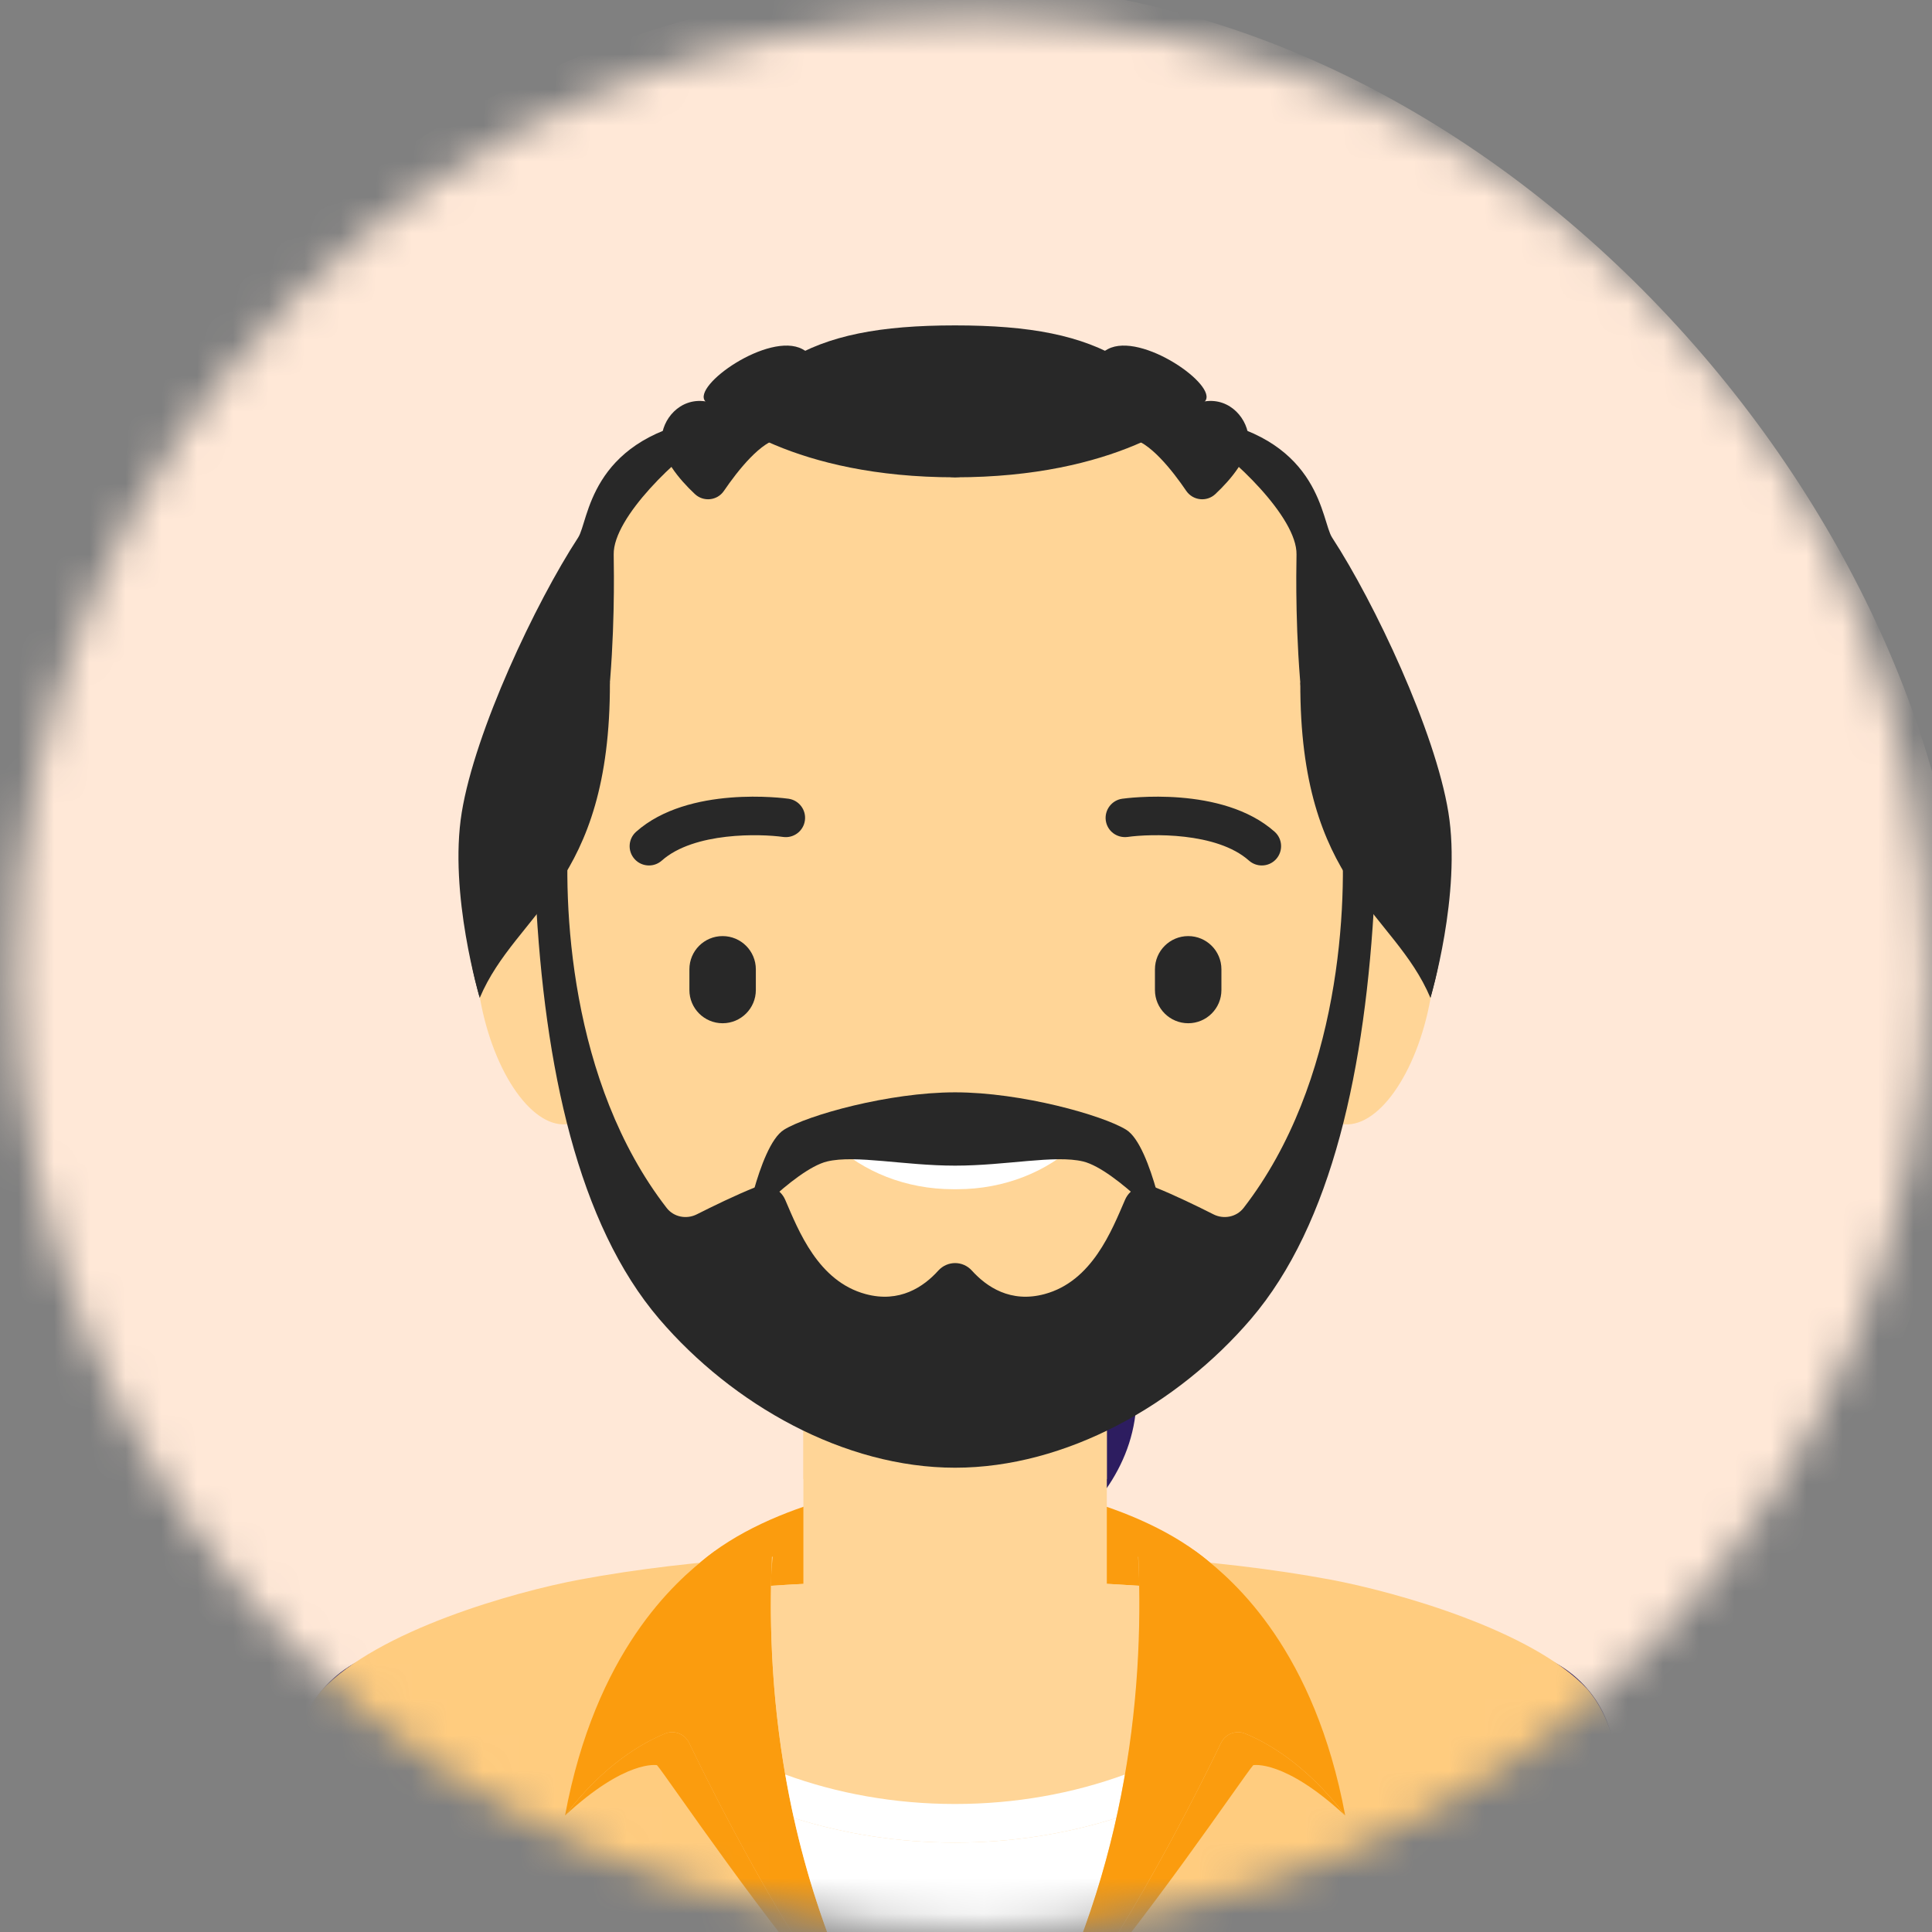
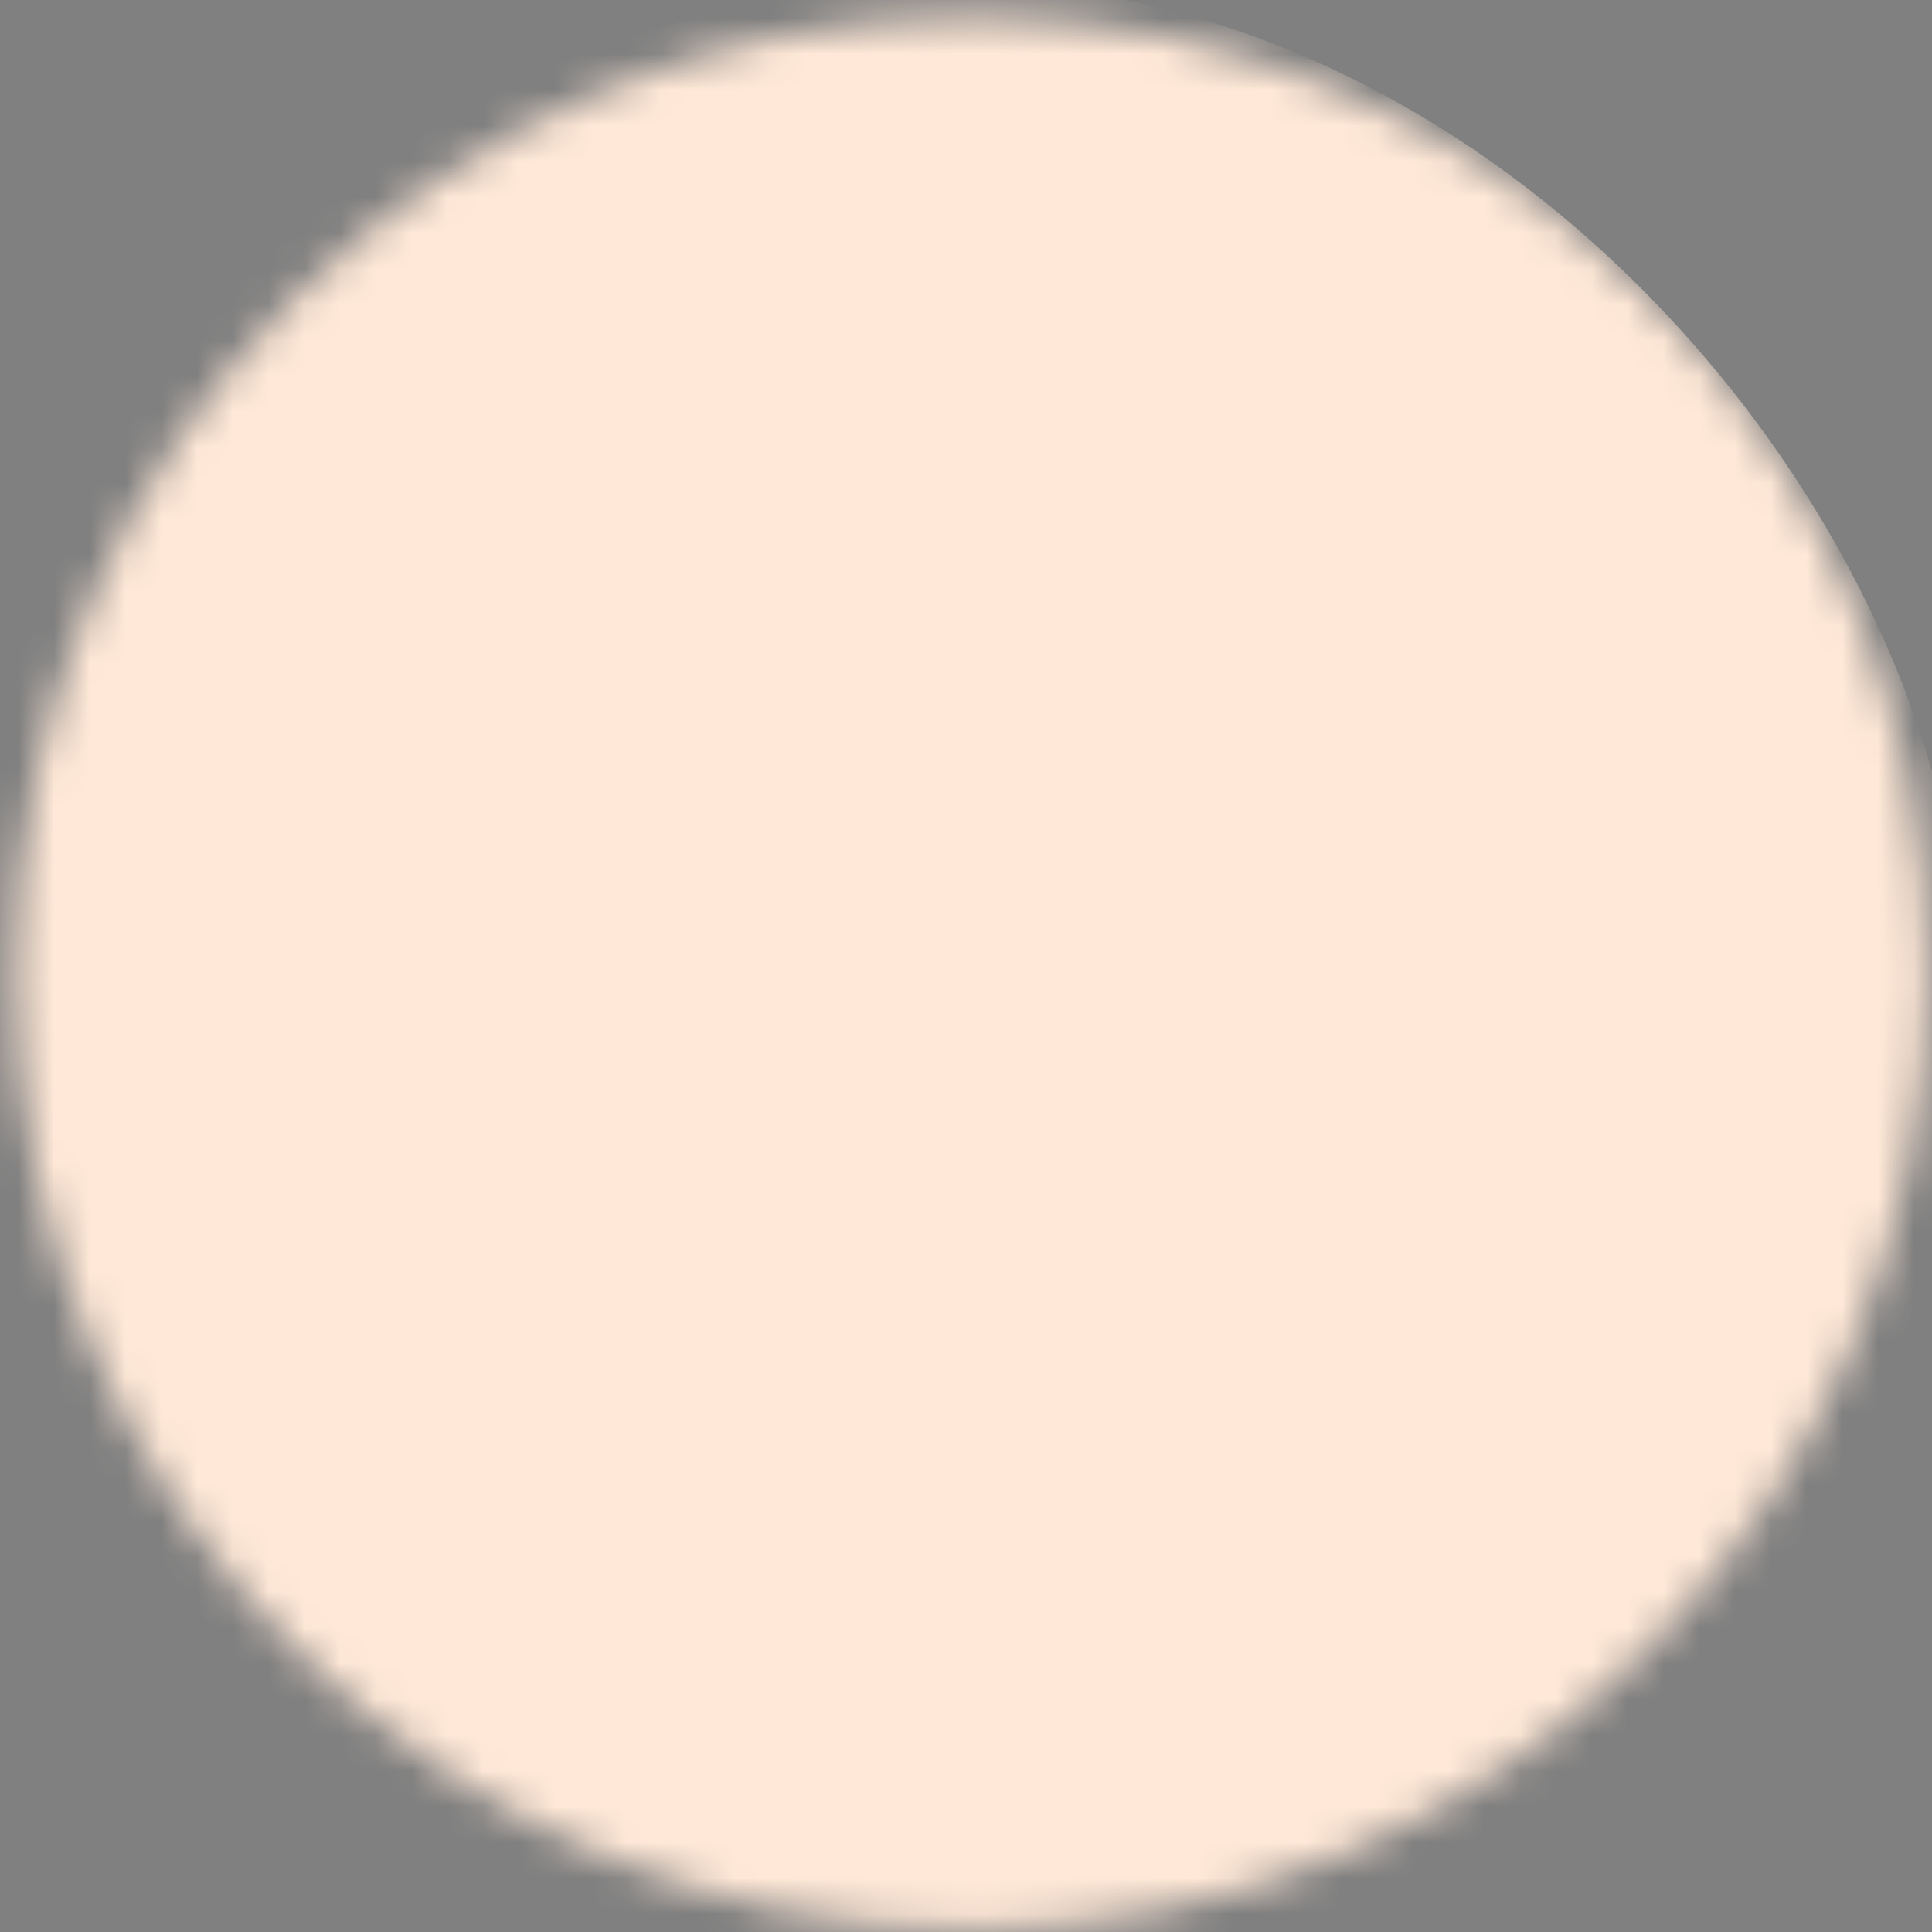
<svg xmlns="http://www.w3.org/2000/svg" width="54" height="54" viewBox="0 0 54 54" fill="none">
  <rect x="0" y="0" width="54" height="54" fill="#808080" stroke="none" />
  <mask id="mask0_4872_1171" style="mask-type:alpha" maskUnits="userSpaceOnUse" x="0" y="0" width="54" height="54">
    <circle cx="27.157" cy="27.2" r="26.727" fill="#D9D9D9" />
  </mask>
  <g mask="url(#mask0_4872_1171)">
    <rect x="-1.401" y="-0.471" width="56.308" height="56.308" rx="28.154" fill="#FFE8D7" />
    <mask id="mask1_4872_1171" style="mask-type:alpha" maskUnits="userSpaceOnUse" x="-2" y="-1" width="57" height="57">
-       <rect x="-1.401" y="-0.471" width="56.308" height="56.308" rx="28.154" fill="#FFF0DC" />
-     </mask>
+       </mask>
    <g mask="url(#mask1_4872_1171)">
      <path d="M23.591 32.542C24.642 34.587 23.378 37.518 24.13 39.779C24.552 41.05 27.033 43.55 26.865 44.544C26.865 44.544 31.363 41.118 28.162 36.777C25.939 33.761 23.591 32.542 23.591 32.542Z" fill="#2D1D60" />
      <path d="M24.131 26.802C24.131 28.219 25.279 29.368 26.695 29.368C28.113 29.368 29.262 28.219 29.262 26.802C29.262 25.385 28.113 24.237 26.695 24.237C25.279 24.237 24.131 25.385 24.131 26.802Z" fill="#2D1D60" />
      <path d="M25.014 26.167C23.453 27.255 22.922 30.307 23.225 31.537C23.911 34.321 27.955 37.958 28.026 40.382C28.095 42.623 26.864 44.544 26.864 44.544C26.864 44.544 31.767 42.859 31.767 39.001C31.767 32.497 24.426 31.065 25.014 26.167" fill="#2D1D60" />
      <path d="M26.695 25.303C28.566 25.303 31.656 28.611 29.079 34.448C27.892 33.07 25.923 32.032 24.939 30.543C23.523 28.401 24.615 25.303 26.695 25.303Z" fill="#2D1D60" />
      <path d="M50.968 102.384C49.629 102.442 48.497 101.406 48.439 100.067L47.776 85.027C47.468 78.024 46.242 71.083 44.131 64.398L39.599 50.043C39.197 48.765 39.906 47.403 41.183 46.999C42.461 46.595 43.823 47.304 44.227 48.582L48.759 62.937C50.996 70.027 52.297 77.387 52.624 84.814L53.286 99.853C53.346 101.192 52.308 102.325 50.968 102.384" fill="#FFD597" />
      <path d="M52.756 77.196C52.101 72.282 51.025 67.428 49.532 62.693L45 48.338C44.559 46.944 43.233 46.016 41.774 46.08C41.492 46.092 41.212 46.142 40.94 46.227C39.239 46.765 38.292 48.585 38.829 50.286L43.361 64.642C44.728 68.972 45.712 73.412 46.318 77.906C46.323 77.905 46.327 77.905 46.332 77.904L52.756 77.196" fill="#2D1D60" />
      <path d="M2.431 102.384C3.77 102.442 4.902 101.406 4.96 100.067L5.624 85.027C5.932 78.024 7.157 71.083 9.268 64.398L13.8 50.043C14.203 48.765 13.494 47.403 12.216 46.999C10.938 46.595 9.576 47.304 9.172 48.582L4.64 62.937C2.403 70.027 1.102 77.387 0.775 84.814L0.113 99.853C0.055 101.192 1.092 102.325 2.431 102.384" fill="#FFD597" />
-       <path d="M0.644 77.196C1.299 72.282 2.375 67.428 3.87 62.693L8.4 48.338C8.842 46.944 10.168 46.016 11.627 46.08C11.908 46.092 12.188 46.142 12.46 46.227C14.161 46.765 15.108 48.585 14.571 50.286L10.039 64.642C8.672 68.972 7.688 73.412 7.082 77.906C7.077 77.905 7.074 77.904 7.068 77.904L0.644 77.196" fill="#2D1D60" />
      <path d="M26.692 41.344C25.04 41.344 21.546 41.963 19.562 43.679C19.562 43.679 20.539 46.938 26.505 46.938C32.469 46.938 33.824 43.679 33.824 43.679C31.84 41.963 28.346 41.344 26.692 41.344" fill="#FB9C0E" />
      <path d="M29.935 44.165C29.935 45.951 28.487 47.4 26.7 47.4C24.913 47.4 23.465 45.951 23.465 44.165C23.465 42.378 24.913 40.93 26.7 40.93C28.487 40.93 29.935 42.378 29.935 44.165Z" fill="#FFD597" />
      <path d="M26.697 52.088C24.353 52.088 22.455 50.19 22.455 47.848V35.233C22.455 32.891 24.353 30.993 26.697 30.993C29.037 30.993 30.936 32.891 30.936 35.233V47.848C30.936 50.19 29.037 52.088 26.697 52.088Z" fill="#FFD597" />
      <path d="M26.697 30.991C24.353 30.991 22.455 32.889 22.455 35.231V41.339C23.798 41.837 25.221 42.107 26.695 42.107C28.17 42.107 29.594 41.837 30.936 41.339V35.231C30.936 32.889 29.037 30.991 26.697 30.991Z" fill="#FFD597" />
      <path d="M44.34 49.311C44.34 50.651 43.253 51.737 41.914 51.737C40.573 51.737 39.488 50.651 39.488 49.311C39.488 47.972 40.573 46.885 41.914 46.885C43.253 46.885 44.34 47.972 44.34 49.311Z" fill="#FFD597" />
      <path d="M13.913 49.311C13.913 50.651 12.828 51.737 11.487 51.737C10.148 51.737 9.061 50.651 9.061 49.311C9.061 47.972 10.148 46.885 11.487 46.885C12.828 46.885 13.913 47.972 13.913 49.311Z" fill="#FFD597" />
      <path d="M37.035 44.945C34.54 44.48 31.197 44.165 26.695 44.164C22.194 44.165 18.851 44.48 16.356 44.945C14.613 45.27 10.963 46.307 9.608 47.771C8.88 48.642 8.717 50.197 9.748 51.193C10.813 52.22 11.59 53.222 11.987 54.866C11.987 54.867 11.987 54.867 11.987 54.867C13.41 60.766 14.774 65.905 15.84 70.049V70.05C17.286 75.664 17.062 81.59 15.217 87.085C14.676 88.684 14.506 89.813 14.522 94.734C14.445 100.81 15.1 103.096 26.695 103.096H26.697C38.29 103.096 38.946 100.81 38.869 94.734C38.883 90.188 38.785 88.89 38.173 87.085C36.329 81.59 36.104 75.664 37.55 70.05V70.049C38.617 65.905 39.981 60.766 41.404 54.867C41.404 54.867 41.404 54.867 41.404 54.866C41.801 53.222 42.579 52.22 43.641 51.193C44.672 50.197 44.511 48.642 43.783 47.771C42.428 46.307 38.778 45.27 37.035 44.945" fill="#FFD597" />
      <path d="M44.376 47.222C42.844 45.567 39 44.489 37.181 44.15C35.604 43.856 33.808 43.643 31.809 43.512C31.828 43.774 31.84 44.044 31.84 44.324C31.866 45.939 31.767 47.722 31.443 49.598H31.441L31.443 49.599C31.373 50 31.292 50.405 31.201 50.814C30.505 53.956 29.145 57.307 26.694 60.541C24.245 57.307 22.885 53.956 22.186 50.814C22.095 50.405 22.017 50 21.947 49.599V49.598C21.623 47.722 21.521 45.939 21.549 44.324C21.549 44.05 21.567 43.779 21.6 43.511C19.592 43.642 17.789 43.855 16.207 44.15C14.39 44.489 10.546 45.567 8.986 47.252C8.023 48.405 7.827 50.461 9.186 51.775C10.169 52.724 10.85 53.604 11.2 55.058C12.317 59.688 13.385 63.8 14.327 67.429L15.057 70.252C15.64 72.517 15.944 74.828 15.974 77.14C15.972 77.14 15.972 77.14 15.97 77.141C15.984 78.25 15.935 79.36 15.823 80.466C15.82 80.506 15.815 80.546 15.811 80.585C15.806 80.623 15.802 80.661 15.799 80.699C15.585 82.63 15.177 84.546 14.579 86.421C14.581 86.421 14.581 86.421 14.582 86.421C14.54 86.556 14.495 86.691 14.451 86.826C13.91 88.423 13.725 89.609 13.712 93.66C13.71 93.905 13.789 94.152 13.952 94.335C15.853 96.48 19.932 97.406 22.022 97.633C22.153 97.647 22.279 97.625 22.393 97.558C24.012 96.615 25.903 93.471 26.694 91.519C27.487 93.472 29.381 96.62 31 97.56C31.11 97.625 31.236 97.647 31.362 97.633C33.453 97.408 37.535 96.481 39.439 94.334C39.6 94.152 39.679 93.903 39.677 93.66C39.672 89.959 39.549 88.629 38.94 86.829C38.739 86.231 38.559 85.629 38.398 85.023H38.399C37.778 82.683 37.449 80.29 37.416 77.894C37.416 77.873 37.388 76.264 37.48 75.525C37.601 73.753 37.885 71.989 38.333 70.251L39.063 67.429C39.989 63.86 41.037 59.823 42.135 55.285L42.212 54.965C42.569 53.567 43.239 52.704 44.202 51.775C45.562 50.461 45.364 48.404 44.376 47.222" fill="#FFCC7F" />
      <path d="M18.588 48.454C17.979 48.703 16.875 49.316 15.793 50.745C17.494 49.168 18.359 49.338 18.363 49.337C18.629 49.638 21.438 53.838 23.938 56.663C21.928 54.105 19.896 50.029 19.264 48.718C19.143 48.466 18.848 48.349 18.588 48.454Z" fill="#FB9C0E" />
      <path d="M34.801 48.454C35.41 48.703 36.517 49.316 37.598 50.745C35.897 49.168 35.03 49.338 35.029 49.337C34.761 49.638 31.951 53.838 29.452 56.663C31.463 54.105 33.495 50.029 34.127 48.718C34.248 48.466 34.542 48.349 34.801 48.454Z" fill="#FB9C0E" />
      <path d="M19.821 43.474C18.865 44.208 16.644 46.157 15.793 50.744C16.877 49.313 17.983 48.701 18.592 48.453C18.849 48.348 19.142 48.465 19.262 48.716C19.893 50.024 21.927 54.104 23.938 56.662C24.232 57.035 24.523 57.378 24.811 57.674C21.949 52.6 21.401 47.476 21.575 43.518C21.592 43.106 20.959 42.601 19.821 43.474" fill="#FB9C0E" />
      <path d="M26.695 51.501C25.109 51.501 23.59 51.258 22.188 50.814C22.886 53.956 24.246 57.307 26.695 60.541C29.146 57.307 30.506 53.956 31.203 50.814C29.8 51.258 28.281 51.501 26.695 51.501Z" fill="white" />
      <path d="M21.55 44.323C21.522 45.939 21.623 47.721 21.947 49.598C23.398 50.128 25.005 50.422 26.695 50.422C28.386 50.422 29.992 50.128 31.444 49.598C31.767 47.721 31.867 45.939 31.841 44.323C30.32 44.222 28.613 44.164 26.695 44.164C24.778 44.164 23.071 44.222 21.55 44.323Z" fill="#FFD597" />
      <path d="M26.694 50.422C25.005 50.422 23.398 50.128 21.947 49.598C22.017 49.999 22.096 50.405 22.187 50.814C23.589 51.258 25.108 51.501 26.694 51.501C28.28 51.501 29.799 51.258 31.202 50.814C31.293 50.405 31.373 49.999 31.443 49.598C29.992 50.128 28.385 50.422 26.694 50.422Z" fill="white" />
      <path d="M33.571 43.474C34.526 44.208 36.746 46.157 37.599 50.744C36.515 49.313 35.407 48.701 34.8 48.453C34.542 48.348 34.248 48.465 34.127 48.716C33.497 50.024 31.463 54.104 29.452 56.662C29.16 57.035 28.867 57.378 28.58 57.674C31.442 52.6 31.988 47.476 31.817 43.518C31.797 43.106 32.431 42.601 33.571 43.474" fill="#FB9C0E" />
      <path d="M38.865 23.749C37.867 23.57 36.749 25.14 36.369 27.257C35.989 29.373 36.492 31.234 37.489 31.413C38.487 31.593 39.604 30.022 39.984 27.906C40.364 25.79 39.863 23.928 38.865 23.749Z" fill="#FFD597" />
      <path d="M14.534 23.749C15.532 23.57 16.651 25.14 17.03 27.257C17.41 29.373 16.908 31.234 15.91 31.413C14.912 31.593 13.796 30.022 13.416 27.906C13.036 25.79 13.536 23.928 14.534 23.749Z" fill="#FFD597" />
      <path d="M26.706 10.09C17.158 10.09 14.832 16.818 14.832 25.117C14.832 33.417 20.148 40.145 26.706 40.145C33.263 40.145 38.577 33.417 38.577 25.117C38.577 16.818 36.251 10.09 26.706 10.09Z" fill="#FFD597" />
      <path d="M20.197 26.164C19.684 26.164 19.269 26.579 19.269 27.092V27.672C19.269 28.184 19.684 28.6 20.197 28.6C20.71 28.6 21.126 28.184 21.126 27.672V27.093C21.126 26.58 20.71 26.164 20.197 26.164" fill="#282828" />
      <path d="M33.211 26.164C32.698 26.164 32.281 26.58 32.281 27.093V27.671C32.281 28.184 32.698 28.6 33.211 28.6C33.724 28.6 34.139 28.184 34.139 27.672V27.092C34.139 26.579 33.724 26.164 33.211 26.164" fill="#282828" />
      <path d="M35.627 23.248C34.163 21.946 31.478 22.31 31.366 22.325C31.072 22.367 30.867 22.64 30.907 22.934C30.949 23.229 31.217 23.431 31.517 23.393C32.152 23.303 34.006 23.25 34.909 24.054C35.012 24.145 35.14 24.19 35.268 24.19C35.417 24.19 35.564 24.129 35.67 24.01C35.868 23.787 35.849 23.446 35.627 23.248" fill="#282828" />
      <path d="M22.04 22.325C21.927 22.31 19.243 21.946 17.78 23.248C17.557 23.446 17.536 23.787 17.736 24.01C17.841 24.129 17.99 24.19 18.139 24.19C18.266 24.19 18.394 24.145 18.497 24.054C19.401 23.25 21.254 23.304 21.888 23.393C22.184 23.434 22.455 23.229 22.497 22.934C22.539 22.64 22.334 22.367 22.04 22.325" fill="#282828" />
      <path d="M32.303 29.616C31.86 29.467 31.382 29.697 31.226 30.137C31.072 30.578 31.303 31.061 31.743 31.218C32.091 31.342 32.655 31.683 32.756 32.019C32.846 32.321 33.089 32.535 33.374 32.602C33.514 32.635 33.663 32.633 33.812 32.589C34.26 32.455 34.516 31.982 34.381 31.533C33.992 30.235 32.473 29.676 32.303 29.616" fill="#FFD597" />
      <path d="M21.104 29.616C20.932 29.676 19.414 30.235 19.026 31.533C18.891 31.982 19.146 32.455 19.595 32.589C19.742 32.633 19.892 32.635 20.03 32.602C20.318 32.535 20.559 32.321 20.65 32.019C20.75 31.683 21.314 31.342 21.662 31.218C22.101 31.061 22.334 30.578 22.178 30.137C22.024 29.697 21.545 29.467 21.104 29.616" fill="#FFD597" />
      <path d="M29.779 31.877H23.614C23.418 31.877 23.229 31.961 23.099 32.108C22.966 32.255 22.903 32.452 22.926 32.648C23.141 34.521 24.739 35.959 26.651 35.959H26.742C28.652 35.959 30.25 34.522 30.465 32.649C30.488 32.453 30.427 32.257 30.296 32.109C30.164 31.962 29.975 31.877 29.779 31.877" fill="#FFD597" />
      <path d="M26.75 33.239C28.077 33.239 29.274 32.745 30.094 31.962C29.996 31.911 29.891 31.877 29.779 31.877H23.613C23.501 31.877 23.396 31.911 23.298 31.962C24.118 32.745 25.315 33.239 26.642 33.239H26.75Z" fill="white" />
      <path d="M37.48 22.939C37.674 25.247 37.48 30.247 34.758 33.763C34.56 34.018 34.203 34.087 33.916 33.941C33.48 33.721 32.829 33.403 32.286 33.186C31.957 33.054 31.586 33.208 31.446 33.533C31.071 34.398 30.525 35.812 29.196 36.17C28.246 36.427 27.574 35.966 27.166 35.515C26.912 35.233 26.48 35.233 26.224 35.515C25.818 35.966 25.144 36.427 24.195 36.17C22.865 35.812 22.319 34.398 21.946 33.533C21.804 33.208 21.433 33.054 21.106 33.186C20.563 33.403 19.912 33.721 19.476 33.941C19.187 34.087 18.832 34.018 18.634 33.763C15.912 30.247 15.718 25.247 15.912 22.939C15.912 22.939 15.138 24.169 14.97 25.008C15.217 29.844 16.159 34.216 18.427 36.867C20.479 39.264 23.597 41.023 26.695 41.023C29.793 41.023 32.913 39.264 34.964 36.867C37.233 34.216 38.173 29.844 38.42 25.008C38.252 24.169 37.48 22.939 37.48 22.939" fill="#282828" />
      <path d="M32.328 33.286C32.139 32.618 31.845 31.803 31.477 31.576C30.823 31.172 28.547 30.531 26.695 30.531C24.843 30.531 22.567 31.172 21.914 31.576C21.547 31.803 21.251 32.618 21.064 33.286C20.99 33.548 21.307 33.739 21.506 33.555C21.997 33.101 22.653 32.575 23.119 32.463C23.915 32.273 25.263 32.58 26.695 32.58C28.127 32.58 29.475 32.273 30.273 32.463C30.737 32.575 31.393 33.101 31.885 33.555C32.085 33.739 32.401 33.548 32.328 33.286Z" fill="#282828" />
      <path d="M19.849 12.195C18.972 12.734 17.135 14.453 17.153 15.497C17.169 16.542 17.27 22.523 15.451 24.797C13.631 27.072 13.36 27.453 13.41 27.891C13.41 27.891 12.535 24.983 12.906 22.708C13.277 20.434 14.97 16.845 16.159 15.025C16.46 14.563 16.461 12.338 19.602 11.731L19.849 12.195Z" fill="#282828" />
      <path d="M19.714 11.218C19.005 11.113 18.494 11.721 18.492 12.296C18.49 12.794 18.972 13.388 19.422 13.809C19.662 14.034 20.047 13.994 20.232 13.723C20.617 13.159 21.282 12.31 21.82 12.254C21.82 12.254 20.733 11.37 19.714 11.218Z" fill="#282828" />
      <path d="M17.047 19.07C15.669 21.933 11.85 22.374 13.409 27.891C14.439 25.454 17.064 24.774 17.047 19.07Z" fill="#282828" />
      <path d="M33.542 12.195C34.419 12.734 36.256 14.453 36.238 15.497C36.221 16.542 36.121 22.523 37.94 24.797C39.76 27.072 40.032 27.453 39.981 27.891C39.981 27.891 40.854 24.983 40.483 22.708C40.114 20.434 38.419 16.845 37.233 15.025C36.93 14.563 36.93 12.338 33.789 11.731L33.542 12.195Z" fill="#282828" />
      <path d="M26.695 9.095C24.6 9.095 23.155 9.37 22.005 10.075C22.005 10.075 24.605 13.223 26.695 13.341C28.787 13.223 31.386 10.075 31.386 10.075C30.234 9.37 28.792 9.095 26.695 9.095Z" fill="#282828" />
-       <path d="M33.678 11.218C34.387 11.113 34.897 11.721 34.9 12.296C34.902 12.794 34.42 13.388 33.97 13.809C33.731 14.034 33.346 13.994 33.158 13.723C32.775 13.159 32.11 12.31 31.572 12.254C31.572 12.254 32.659 11.37 33.678 11.218Z" fill="#282828" />
-       <path d="M30.966 9.757C29.942 10.297 29.041 12.515 26.695 12.881C24.351 12.515 23.45 10.297 22.425 9.757C21.491 9.263 19.324 10.782 19.714 11.218C20.097 11.648 22.212 13.341 26.695 13.341C31.178 13.341 33.294 11.648 33.678 11.218C34.066 10.782 31.901 9.263 30.966 9.757" fill="#282828" />
      <path d="M36.344 19.07C37.721 21.933 41.541 22.374 39.981 27.891C38.952 25.454 36.326 24.774 36.344 19.07Z" fill="#282828" />
    </g>
  </g>
</svg>